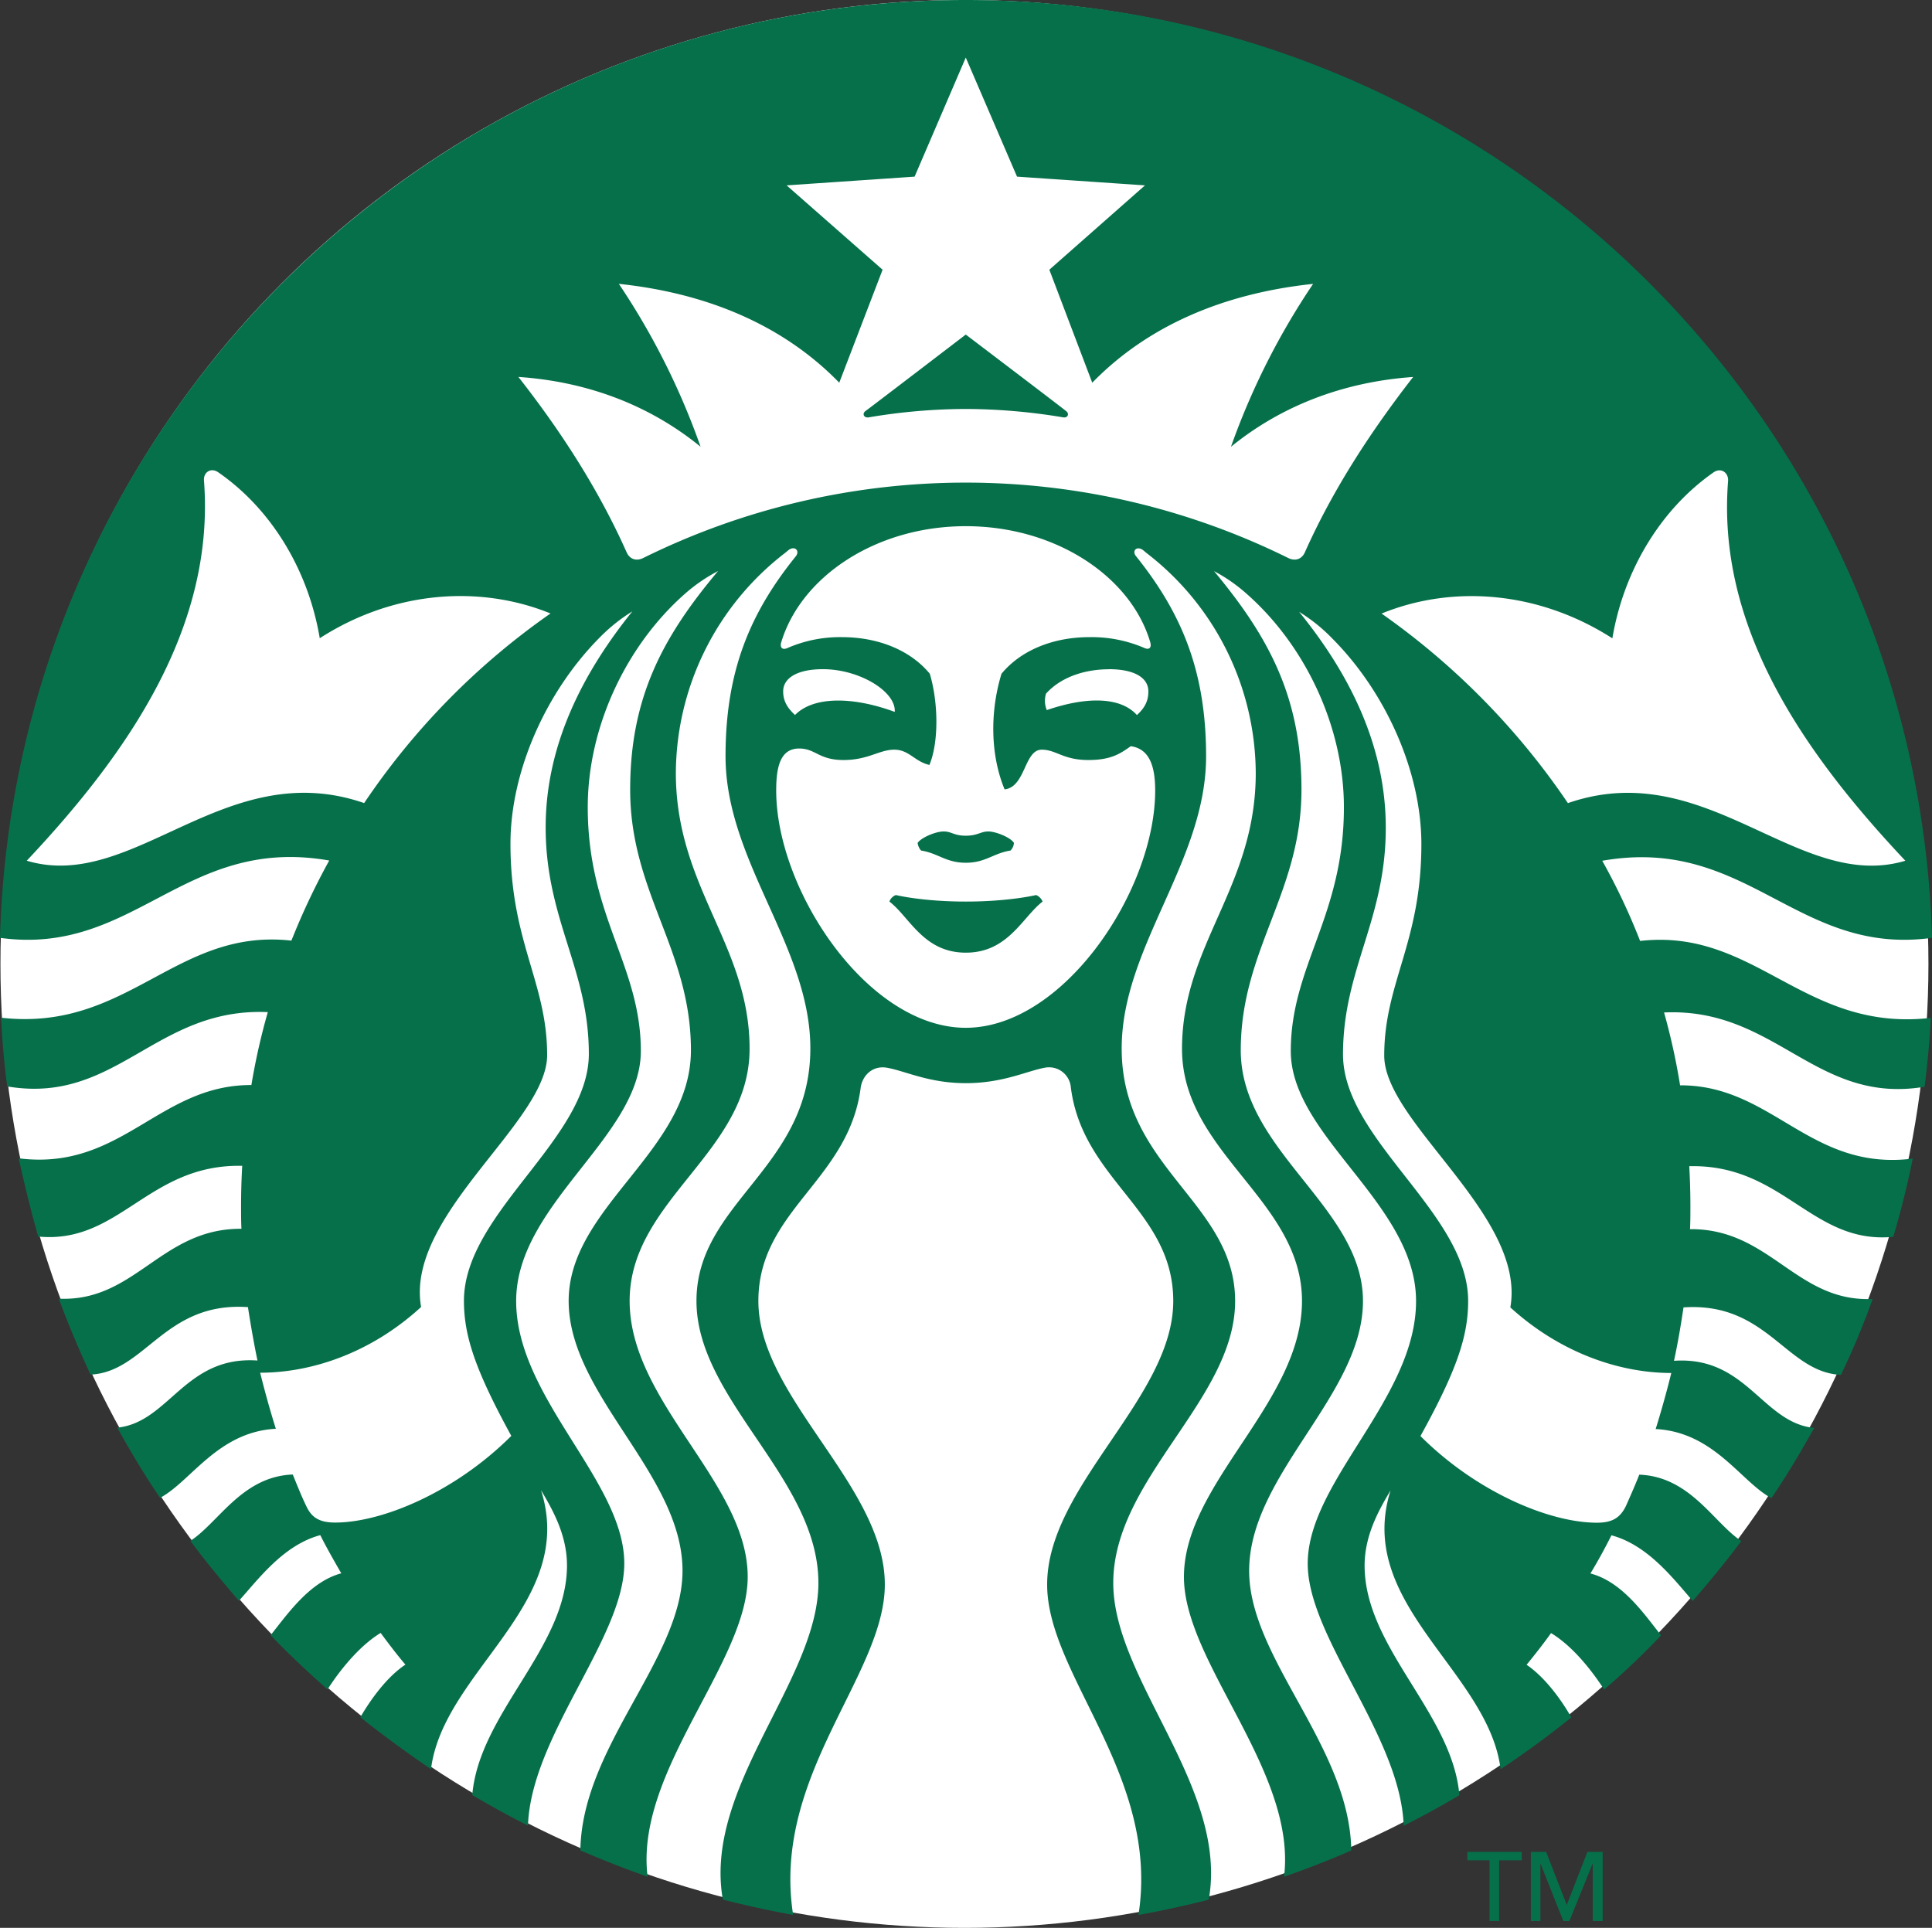
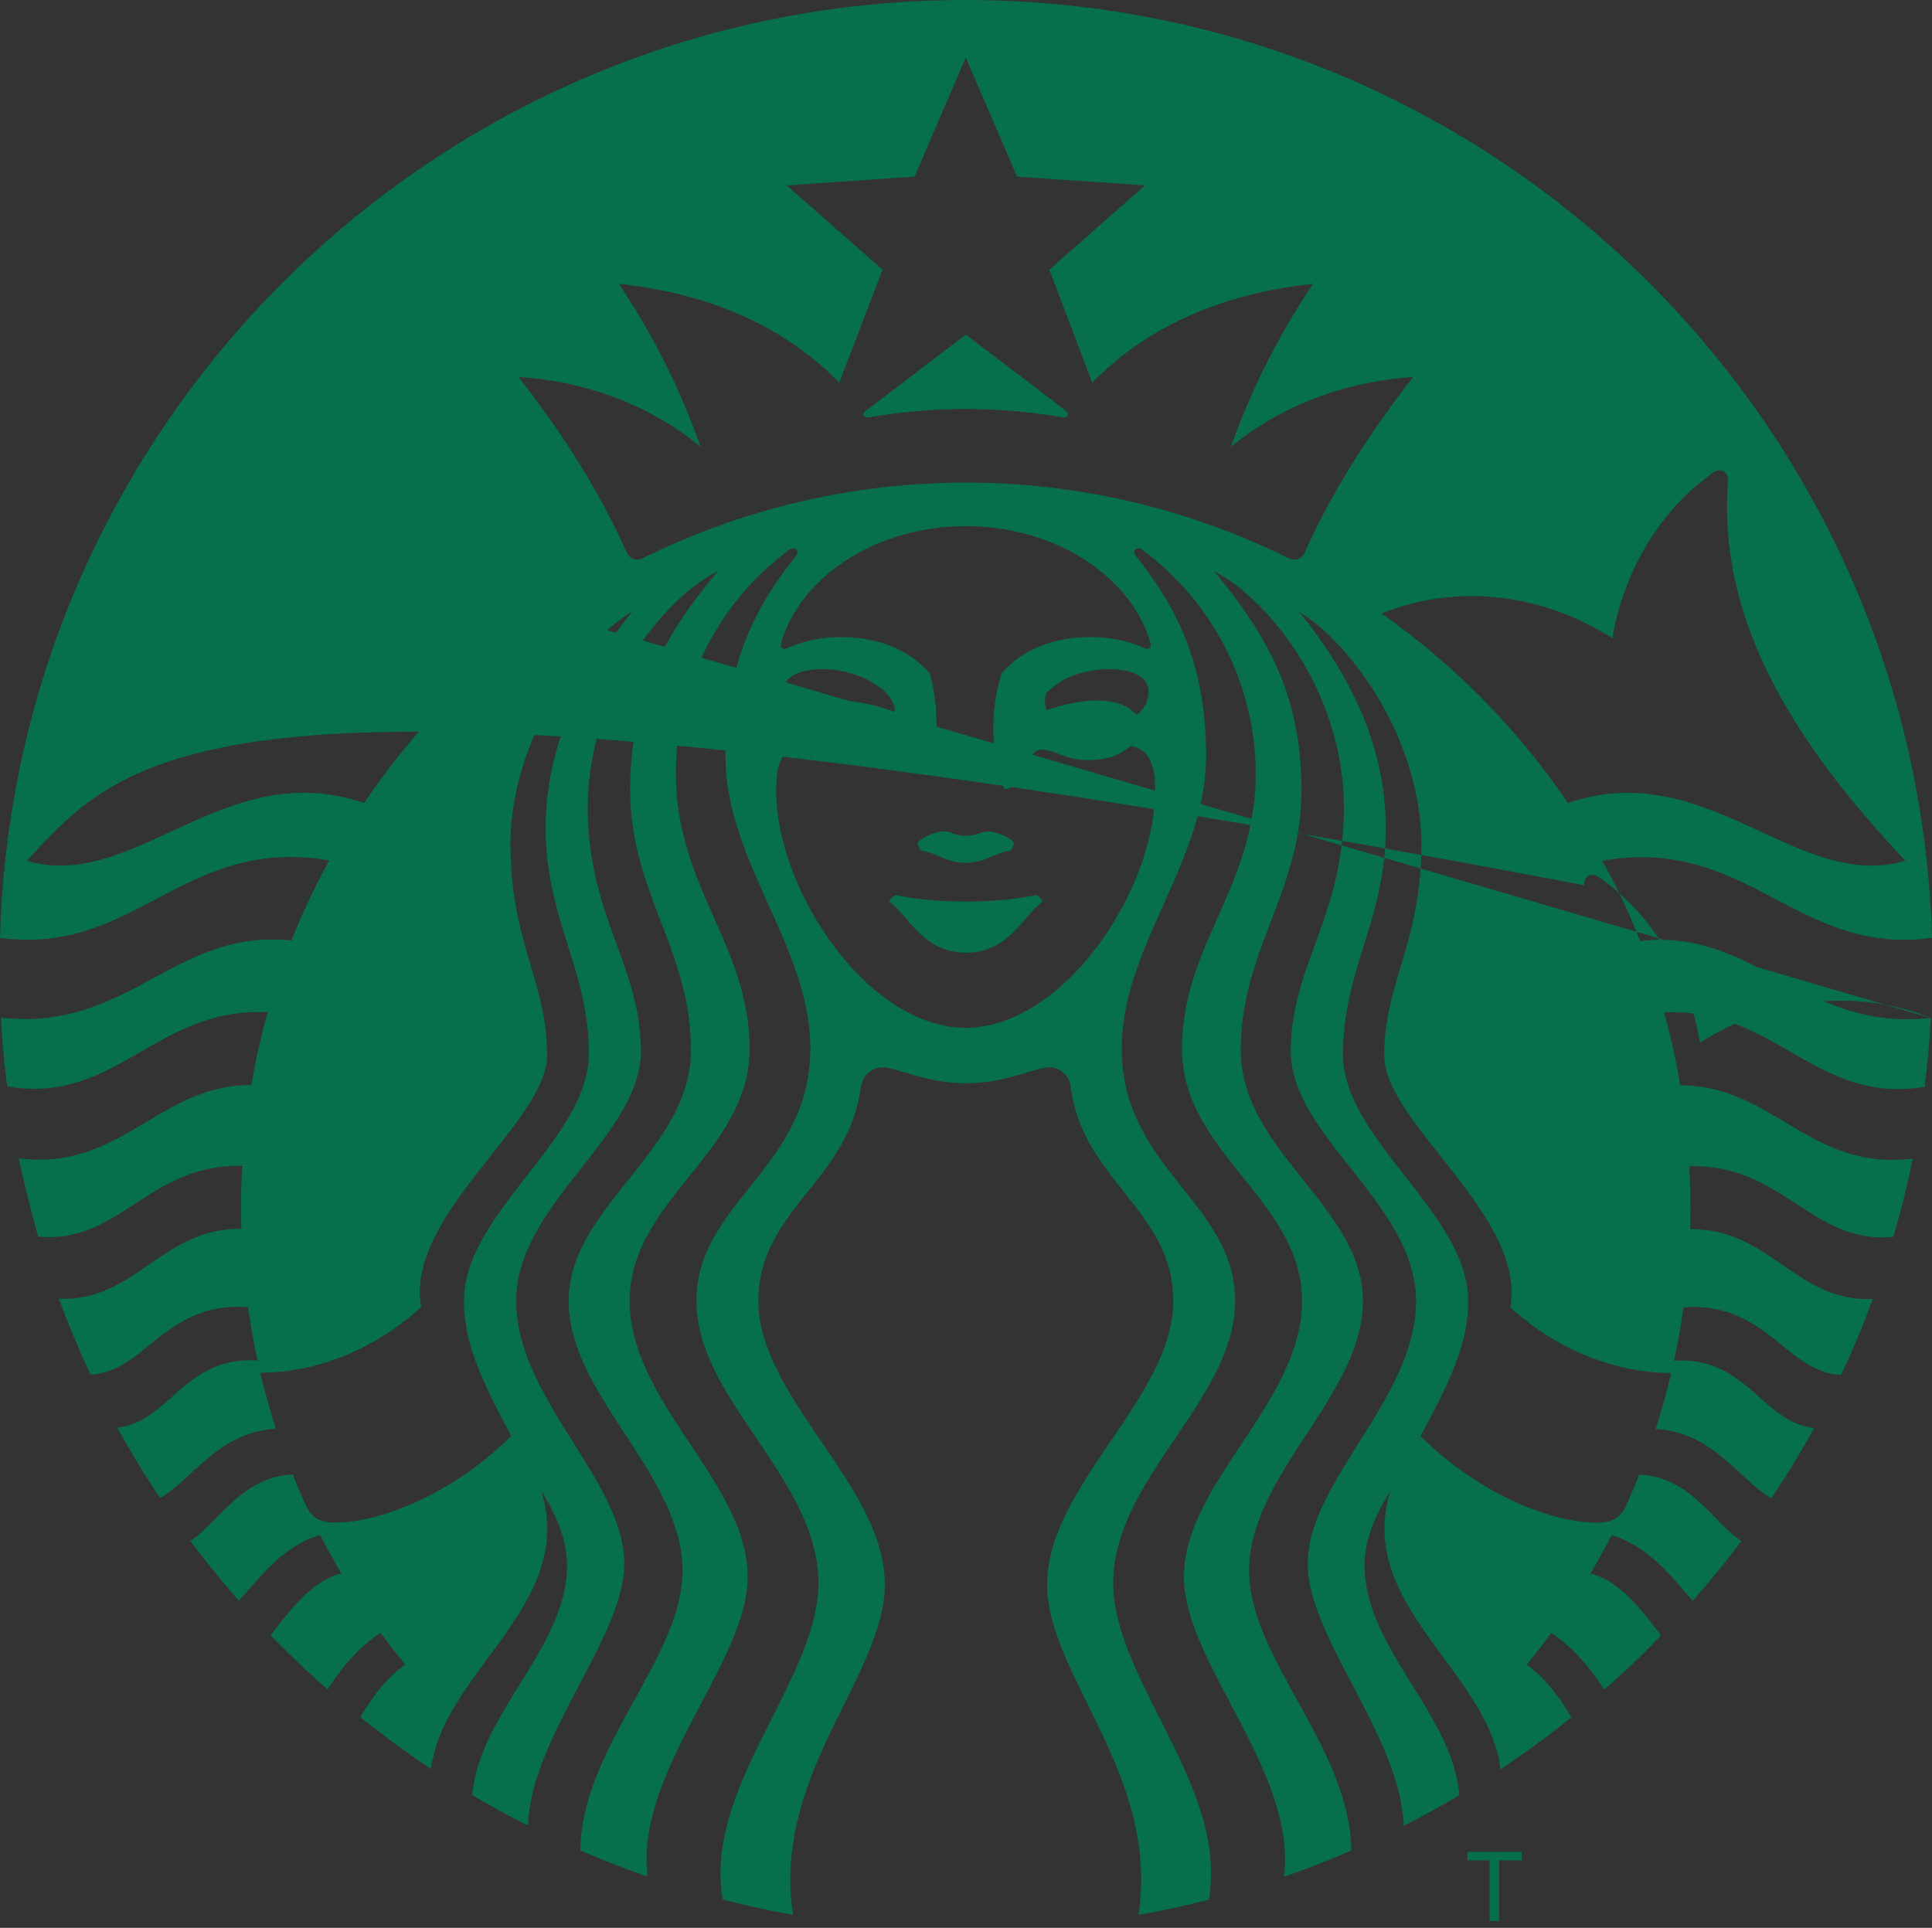
<svg xmlns="http://www.w3.org/2000/svg" viewBox="0 0 624.15 622.86">
  <rect x="0" y="0" width="624.15" height="622.86" fill="#333333" stroke="none" />
  <defs>
    <style>.cls-1{fill:#fff;}.cls-2{fill:#06704b;}</style>
  </defs>
  <g id="Layer_2" data-name="Layer 2">
    <g id="Layer_1-2" data-name="Layer 1">
-       <circle class="cls-1" cx="311.57" cy="311.43" r="311.43" />
-       <line class="cls-2" x1="484.31" y1="601.03" x2="484.31" y2="620.63" />
      <polyline class="cls-2" points="499.49 598.32 506.16 615.45 506.16 615.45" />
-       <path class="cls-2" d="M343.48,134.84h0A193.58,193.58,0,0,0,312,132.13a190.15,190.15,0,0,0-31.35,2.71c-1.61.25-2.22-1.23-1-2.08S312,108.09,312,108.09s31.35,23.79,32.34,24.67C345.58,133.61,345,135.09,343.48,134.84ZM289.42,289.17h0a3.52,3.52,0,0,0-2.09,2.11c6.54,5,11,16.51,24.68,16.51s18.27-11.47,24.81-16.51a3.91,3.91,0,0,0-2.09-2.11s-8.64,2.11-22.72,2.11S289.42,289.17,289.42,289.17ZM312,270h0c-3.82,0-4.56-1.37-7.16-1.37s-7.27,2-8.39,3.7a4.49,4.49,0,0,0,1.12,2.47c5.54.87,8,3.94,14.43,3.94s8.88-3.07,14.44-3.94a3.84,3.84,0,0,0,1.12-2.47c-1-1.72-5.81-3.7-8.28-3.7S315.84,270,312,270Zm311.76,58.91h0c-.36,7.52-1.1,14.92-2,22.2-35.29,5.91-48-25.65-84.17-24a210.3,210.3,0,0,1,5.18,23.54c29.86-.13,42,27.86,75.17,23.67-1.74,8.51-3.83,17-6.3,25.27-26.29,2.58-35.55-23.55-65.91-22.81.25,4.32.37,8.63.37,13.06,0,2.47,0,4.93-.12,7.28,25.91-.24,34.3,23.67,59,22.55a247.37,247.37,0,0,1-10.25,24.53c-17.77-.85-23.83-23.66-50.86-21.8-.85,5.78-1.84,11.58-3.07,17.25,23.44-1.61,28.51,20,45.29,21.69-4.33,7.77-8.88,15.42-13.82,22.68-9.87-5.29-18.51-21.33-37.39-22.32,1.84-5.91,3.56-12.07,5.05-18.11-16.78,0-35.92-6.54-52-21.19,5.18-29.6-40.74-59.67-40.74-81.36,0-23.55,12-36.49,12-68.29,0-23.42-11.48-49.07-28.76-66.44a55,55,0,0,0-10.74-8.64c15.93,19.6,28,42.9,28,69.77,0,29.84-13.82,45.62-13.82,73.22S474.3,392,474.3,420.32c0,11.22-3.56,22.2-15.41,43.64,18.13,18.13,41.71,28,57,28,5,0,7.53-1.6,9.39-5.42,1.48-3.33,3-6.78,4.31-10.1,16.42.61,24,15.52,32.95,21.44-4.93,6.65-10.25,13.06-15.67,19.35-6-6.78-14.32-18-26.28-21.2-2.1,4.19-4.32,8.26-6.79,12.33,10.36,2.71,17.4,13.18,22.83,20a249.28,249.28,0,0,1-18.39,17.51c-4-6.16-10.12-14-17.16-18.25-2.47,3.46-5.18,6.91-7.9,10.24,5.81,3.94,11.11,11.09,14.45,17-7.29,5.91-14.94,11.46-22.84,16.76-3.95-31.68-47.15-53.37-35.55-90.11-3.82,6.41-8.39,14.55-8.39,24.29,0,26.62,28.39,47.7,30.62,74.2-5.81,3.45-11.85,6.78-18,9.86-1-29-31-60.77-31-84.68,0-26.62,35-53.38,35-84.81S417,367.19,417,339.59s17.16-43.52,17.16-78.76c0-25.9-12.35-52.14-31.35-68.92a53.05,53.05,0,0,0-10.61-7.39c17.88,21.46,28.25,41,28.25,70.64,0,33.27-19.61,51.64-19.61,84.18s39.48,50.66,39.48,81-36.77,56-36.77,87.16c0,28.34,32.46,56.7,33,90.35-7,3.08-14.33,5.91-21.73,8.5,4.19-34-32.34-69.15-32.34-96.88,0-30.32,38.14-56.33,38.14-89.13,0-32.65-38.76-47.82-38.76-81.47s23.82-52.14,23.82-89.11a90.19,90.19,0,0,0-35.17-71c-.5-.38-.86-.74-1.35-1.11-2-1.35-3.59.37-2.11,2.1,14.69,18.35,22.59,37.1,22.59,64.59,0,34-27.27,61.51-27.27,94.42,0,38.7,36.65,49.79,36.65,81.59s-39.37,57.33-39.37,91.1c0,31.31,37.28,66.07,30.85,102.31-7.41,1.85-15.06,3.57-22.71,4.93,7-45-29.5-77.41-29.5-106.75,0-31.93,40.74-60.4,40.74-91.59,0-29.33-29.25-38.95-33.08-69a7.08,7.08,0,0,0-8.39-6.4c-5.93,1.1-13.58,5-25.55,5s-19.5-3.94-25.55-5c-4.45-.74-7.77,2.33-8.4,6.4C274.25,381.37,245,391,245,420.32c0,31.19,40.85,59.66,40.85,91.59,0,29.34-36.65,61.76-29.62,106.75-7.65-1.36-15.3-3.08-22.71-4.93-6.41-36.24,30.87-71,30.87-102.31,0-33.77-39.39-59.18-39.39-91.1s36.79-42.89,36.79-81.59c0-32.91-27.4-60.4-27.4-94.42,0-27.49,7.9-46.24,22.71-64.59,1.35-1.73-.25-3.45-2.22-2.1-.5.37-.87.73-1.37,1.11a90.25,90.25,0,0,0-35.17,71c0,37,23.82,55.59,23.82,89.11s-38.75,48.82-38.75,81.47c0,32.8,38.14,58.81,38.14,89.13,0,27.73-36.54,62.86-32.34,96.88-7.41-2.59-14.56-5.42-21.72-8.5.49-33.65,33-62,33-90.35,0-31.19-36.78-56.71-36.78-87.16s39.5-48.44,39.5-81-19.63-50.91-19.63-84.18c0-29.6,10.36-49.18,28.4-70.64a53.72,53.72,0,0,0-10.75,7.39c-19,16.78-31.35,43-31.35,68.92,0,35.24,17.15,51.15,17.15,78.76S166.75,389,166.75,420.32s34.93,58.19,34.93,84.81c0,23.91-30.13,55.72-31.11,84.68-6.17-3.08-12.1-6.41-18-9.86,2.22-26.5,30.6-47.58,30.6-74.2,0-9.74-4.55-17.88-8.39-24.29,11.73,36.74-31.59,58.43-35.54,90.11-7.78-5.3-15.43-10.85-22.83-16.76,3.45-5.92,8.64-13.07,14.56-17-2.84-3.33-5.43-6.78-8-10.24-6.91,4.2-13.21,12.09-17.16,18.25-6.29-5.55-12.46-11.34-18.39-17.51,5.43-6.78,12.59-17.25,22.83-20-2.34-4.07-4.68-8.14-6.78-12.33-12,3.21-20.12,14.42-26.29,21.2-5.43-6.29-10.74-12.7-15.68-19.35,9.14-5.92,16.67-20.83,33.08-21.44,1.36,3.32,2.71,6.77,4.32,10.1,1.73,3.82,4.32,5.42,9.38,5.42,15.18,0,38.75-9.85,56.9-28-11.73-21.44-15.3-32.42-15.3-43.64,0-28.35,40.35-52.26,40.35-79.75s-13.95-43.38-13.95-73.22c0-26.87,12.23-50.17,28-69.77a55.86,55.86,0,0,0-10.74,8.64c-17.15,17.37-28.63,43-28.63,66.44,0,31.8,11.85,44.74,11.85,68.29,0,21.69-45.91,51.76-40.72,81.36C120,437,100.83,443.5,84.05,443.5c1.48,6,3.21,12.2,5.06,18.11-18.76,1-27.4,17-37.4,22.32-4.93-7.26-9.5-14.91-13.82-22.68,16.78-1.72,21.84-23.3,45.29-21.69C82,433.89,81,428.09,80.1,422.31c-26.91-1.86-33.08,20.95-50.85,21.8-3.7-8-7.16-16.14-10.25-24.53C43.69,420.7,52.08,396.79,78,397c-.12-2.35-.12-4.81-.12-7.28,0-4.43.12-8.74.37-13.06C47.89,376,38.63,402.08,12.34,399.5,10,391.23,7.9,382.74,6.05,374.23c33.2,4.19,45.29-23.8,75.16-23.67A210.57,210.57,0,0,1,86.52,327c-36.29-1.61-48.88,30-84.18,24-1-7.28-1.6-14.68-2-22.2,41,4.7,56.4-29.09,93.8-24.9a225.65,225.65,0,0,1,12.22-25.88C59.49,269.82,43.57,309,0,303,4.69,134.84,142.55,0,312,0S619.33,134.84,624.15,303c-43.7,6-59.62-33.16-106.53-24.9A205.78,205.78,0,0,1,529.85,304C567.24,299.77,582.67,333.56,623.77,328.86ZM177.85,198.2h0c-23-9.36-50.85-7.27-74.55,8-3.7-22.06-15.67-41.78-32.83-53.63-2.34-1.6-4.81,0-4.57,2.73C69.48,202,42.21,242.46,8.64,278.08c34.55,10.35,64.05-34.14,109-18.62A233.29,233.29,0,0,1,177.85,198.2ZM312,170h0c-29,0-53.2,16.27-59.61,37.49-.5,1.59.25,2.71,2.09,1.84A42.45,42.45,0,0,1,272,205.85c11.84,0,22.21,4.32,28.38,11.83,2.71,9,3,21.93-.12,29.46-4.82-1.1-6.55-4.93-11.37-4.93s-8.39,3.34-16.4,3.34-9-3.72-14.33-3.72c-6.29,0-7.4,6.43-7.4,13.58,0,32.28,29.63,76.65,61.22,76.65s61.21-44.37,61.21-76.65c0-7.15-1.48-13.45-7.89-14.32-3.33,2.35-6.29,4.46-13.71,4.46-8.14,0-10.36-3.34-15.05-3.34-5.68,0-5.19,12.08-12,12.82-4.56-11-4.8-24.9-1-37.35,6.19-7.51,16.55-11.83,28.4-11.83a43,43,0,0,1,17.65,3.45c1.85.87,2.47-.25,2-1.84C365.33,186.24,341,170,312,170Zm46.16,46.23h0c-6.91,0-15.05,2.1-20.24,7.88a7.9,7.9,0,0,0,.25,5.31c12.58-4.32,23.69-4.43,29.12,1.6,2.85-2.58,3.7-4.93,3.7-7.64C371,219.16,366.81,216.2,358.17,216.2ZM256.84,231h0c6.06-6.17,18.89-5.92,32.21-1,.5-6.52-11.35-13.8-23.19-13.8-8.52,0-12.85,3-12.85,7.15C253,226.06,254,228.41,256.84,231Zm199.7-109.21h0c-22.84,1.61-42.83,9.5-58.87,22.56a233.23,233.23,0,0,1,26.54-52.63c-29.14,3.07-53.57,13.67-71.35,31.93L339,87.14,369.9,59.89l-41.34-2.82L312,18.6,295.47,57.07l-41.34,2.82,31,27.25-14,36.5c-17.76-18.26-42.08-28.86-71.2-31.93a233.23,233.23,0,0,1,26.4,52.63c-16-13.06-35.91-21-58.86-22.56,13.82,17.63,25.91,36.36,34.93,56.57,1,2.35,3.2,3.09,5.54,1.86a235,235,0,0,1,208.09,0c2.35,1.23,4.57.49,5.56-1.86C430.62,158.14,442.83,139.41,456.54,121.78Zm50,137.68h0c44.8-15.52,74.3,29,109,18.62-33.57-35.62-61-76-57.26-122.76.12-2.73-2.35-4.33-4.68-2.73-17,11.85-29,31.57-32.71,53.63-23.83-15.29-51.6-17.38-74.56-8A237.2,237.2,0,0,1,506.52,259.46Z" />
+       <path class="cls-2" d="M343.48,134.84h0A193.58,193.58,0,0,0,312,132.13a190.15,190.15,0,0,0-31.35,2.71c-1.61.25-2.22-1.23-1-2.08S312,108.09,312,108.09s31.35,23.79,32.34,24.67C345.58,133.61,345,135.09,343.48,134.84ZM289.42,289.17h0a3.52,3.52,0,0,0-2.09,2.11c6.54,5,11,16.51,24.68,16.51s18.27-11.47,24.81-16.51a3.91,3.91,0,0,0-2.09-2.11s-8.64,2.11-22.72,2.11S289.42,289.17,289.42,289.17ZM312,270h0c-3.82,0-4.56-1.37-7.16-1.37s-7.27,2-8.39,3.7a4.49,4.49,0,0,0,1.12,2.47c5.54.87,8,3.94,14.43,3.94s8.88-3.07,14.44-3.94a3.84,3.84,0,0,0,1.12-2.47c-1-1.72-5.81-3.7-8.28-3.7S315.84,270,312,270Zm311.76,58.91h0c-.36,7.52-1.1,14.92-2,22.2-35.29,5.91-48-25.65-84.17-24a210.3,210.3,0,0,1,5.18,23.54c29.86-.13,42,27.86,75.17,23.67-1.74,8.51-3.83,17-6.3,25.27-26.29,2.58-35.55-23.55-65.91-22.81.25,4.32.37,8.63.37,13.06,0,2.47,0,4.93-.12,7.28,25.91-.24,34.3,23.67,59,22.55a247.37,247.37,0,0,1-10.25,24.53c-17.77-.85-23.83-23.66-50.86-21.8-.85,5.78-1.84,11.58-3.07,17.25,23.44-1.61,28.51,20,45.29,21.69-4.33,7.77-8.88,15.42-13.82,22.68-9.87-5.29-18.51-21.33-37.39-22.32,1.84-5.91,3.56-12.07,5.05-18.11-16.78,0-35.92-6.54-52-21.19,5.18-29.6-40.74-59.67-40.74-81.36,0-23.55,12-36.49,12-68.29,0-23.42-11.48-49.07-28.76-66.44a55,55,0,0,0-10.74-8.64c15.93,19.6,28,42.9,28,69.77,0,29.84-13.82,45.62-13.82,73.22S474.3,392,474.3,420.32c0,11.22-3.56,22.2-15.41,43.64,18.13,18.13,41.71,28,57,28,5,0,7.53-1.6,9.39-5.42,1.48-3.33,3-6.78,4.31-10.1,16.42.61,24,15.52,32.95,21.44-4.93,6.65-10.25,13.06-15.67,19.35-6-6.78-14.32-18-26.28-21.2-2.1,4.19-4.32,8.26-6.79,12.33,10.36,2.71,17.4,13.18,22.83,20a249.28,249.28,0,0,1-18.39,17.51c-4-6.16-10.12-14-17.16-18.25-2.47,3.46-5.18,6.91-7.9,10.24,5.81,3.94,11.11,11.09,14.45,17-7.29,5.91-14.94,11.46-22.84,16.76-3.95-31.68-47.15-53.37-35.55-90.11-3.82,6.41-8.39,14.55-8.39,24.29,0,26.62,28.39,47.7,30.62,74.2-5.81,3.45-11.85,6.78-18,9.86-1-29-31-60.77-31-84.68,0-26.62,35-53.38,35-84.81S417,367.19,417,339.59s17.16-43.52,17.16-78.76c0-25.9-12.35-52.14-31.35-68.92a53.05,53.05,0,0,0-10.61-7.39c17.88,21.46,28.25,41,28.25,70.64,0,33.27-19.61,51.64-19.61,84.18s39.48,50.66,39.48,81-36.77,56-36.77,87.16c0,28.34,32.46,56.7,33,90.35-7,3.08-14.33,5.91-21.73,8.5,4.19-34-32.34-69.15-32.34-96.88,0-30.32,38.14-56.33,38.14-89.13,0-32.65-38.76-47.82-38.76-81.47s23.82-52.14,23.82-89.11a90.19,90.19,0,0,0-35.17-71c-.5-.38-.86-.74-1.35-1.11-2-1.35-3.59.37-2.11,2.1,14.69,18.35,22.59,37.1,22.59,64.59,0,34-27.27,61.51-27.27,94.42,0,38.7,36.65,49.79,36.65,81.59s-39.37,57.33-39.37,91.1c0,31.31,37.28,66.07,30.85,102.31-7.41,1.85-15.06,3.57-22.71,4.93,7-45-29.5-77.41-29.5-106.75,0-31.93,40.74-60.4,40.74-91.59,0-29.33-29.25-38.95-33.08-69a7.08,7.08,0,0,0-8.39-6.4c-5.93,1.1-13.58,5-25.55,5s-19.5-3.94-25.55-5c-4.45-.74-7.77,2.33-8.4,6.4C274.25,381.37,245,391,245,420.32c0,31.19,40.85,59.66,40.85,91.59,0,29.34-36.65,61.76-29.62,106.75-7.65-1.36-15.3-3.08-22.71-4.93-6.41-36.24,30.87-71,30.87-102.31,0-33.77-39.39-59.18-39.39-91.1s36.79-42.89,36.79-81.59c0-32.91-27.4-60.4-27.4-94.42,0-27.49,7.9-46.24,22.71-64.59,1.35-1.73-.25-3.45-2.22-2.1-.5.37-.87.73-1.37,1.11a90.25,90.25,0,0,0-35.17,71c0,37,23.82,55.59,23.82,89.11s-38.75,48.82-38.75,81.47c0,32.8,38.14,58.81,38.14,89.13,0,27.73-36.54,62.86-32.34,96.88-7.41-2.59-14.56-5.42-21.72-8.5.49-33.65,33-62,33-90.35,0-31.19-36.78-56.71-36.78-87.16s39.5-48.44,39.5-81-19.63-50.91-19.63-84.18c0-29.6,10.36-49.18,28.4-70.64a53.72,53.72,0,0,0-10.75,7.39c-19,16.78-31.35,43-31.35,68.92,0,35.24,17.15,51.15,17.15,78.76S166.75,389,166.75,420.32s34.93,58.19,34.93,84.81c0,23.91-30.13,55.72-31.11,84.68-6.17-3.08-12.1-6.41-18-9.86,2.22-26.5,30.6-47.58,30.6-74.2,0-9.74-4.55-17.88-8.39-24.29,11.73,36.74-31.59,58.43-35.54,90.11-7.78-5.3-15.43-10.85-22.83-16.76,3.45-5.92,8.64-13.07,14.56-17-2.84-3.33-5.43-6.78-8-10.24-6.91,4.2-13.21,12.09-17.16,18.25-6.29-5.55-12.46-11.34-18.39-17.51,5.43-6.78,12.59-17.25,22.83-20-2.34-4.07-4.68-8.14-6.78-12.33-12,3.21-20.12,14.42-26.29,21.2-5.43-6.29-10.74-12.7-15.68-19.35,9.14-5.92,16.67-20.83,33.08-21.44,1.36,3.32,2.71,6.77,4.32,10.1,1.73,3.82,4.32,5.42,9.38,5.42,15.18,0,38.75-9.85,56.9-28-11.73-21.44-15.3-32.42-15.3-43.64,0-28.35,40.35-52.26,40.35-79.75s-13.95-43.38-13.95-73.22c0-26.87,12.23-50.17,28-69.77a55.86,55.86,0,0,0-10.74,8.64c-17.15,17.37-28.63,43-28.63,66.44,0,31.8,11.85,44.74,11.85,68.29,0,21.69-45.91,51.76-40.72,81.36C120,437,100.83,443.5,84.05,443.5c1.48,6,3.21,12.2,5.06,18.11-18.76,1-27.4,17-37.4,22.32-4.93-7.26-9.5-14.91-13.82-22.68,16.78-1.72,21.84-23.3,45.29-21.69C82,433.89,81,428.09,80.1,422.31c-26.91-1.86-33.08,20.95-50.85,21.8-3.7-8-7.16-16.14-10.25-24.53C43.69,420.7,52.08,396.79,78,397c-.12-2.35-.12-4.81-.12-7.28,0-4.43.12-8.74.37-13.06C47.89,376,38.63,402.08,12.34,399.5,10,391.23,7.9,382.74,6.05,374.23c33.2,4.19,45.29-23.8,75.16-23.67A210.57,210.57,0,0,1,86.52,327c-36.29-1.61-48.88,30-84.18,24-1-7.28-1.6-14.68-2-22.2,41,4.7,56.4-29.09,93.8-24.9a225.65,225.65,0,0,1,12.22-25.88C59.49,269.82,43.57,309,0,303,4.69,134.84,142.55,0,312,0S619.33,134.84,624.15,303c-43.7,6-59.62-33.16-106.53-24.9A205.78,205.78,0,0,1,529.85,304C567.24,299.77,582.67,333.56,623.77,328.86Zh0c-23-9.36-50.85-7.27-74.55,8-3.7-22.06-15.67-41.78-32.83-53.63-2.34-1.6-4.81,0-4.57,2.73C69.48,202,42.21,242.46,8.64,278.08c34.55,10.35,64.05-34.14,109-18.62A233.29,233.29,0,0,1,177.85,198.2ZM312,170h0c-29,0-53.2,16.27-59.61,37.49-.5,1.59.25,2.71,2.09,1.84A42.45,42.45,0,0,1,272,205.85c11.84,0,22.21,4.32,28.38,11.83,2.71,9,3,21.93-.12,29.46-4.82-1.1-6.55-4.93-11.37-4.93s-8.39,3.34-16.4,3.34-9-3.72-14.33-3.72c-6.29,0-7.4,6.43-7.4,13.58,0,32.28,29.63,76.65,61.22,76.65s61.21-44.37,61.21-76.65c0-7.15-1.48-13.45-7.89-14.32-3.33,2.35-6.29,4.46-13.71,4.46-8.14,0-10.36-3.34-15.05-3.34-5.68,0-5.19,12.08-12,12.82-4.56-11-4.8-24.9-1-37.35,6.19-7.51,16.55-11.83,28.4-11.83a43,43,0,0,1,17.65,3.45c1.85.87,2.47-.25,2-1.84C365.33,186.24,341,170,312,170Zm46.16,46.23h0c-6.91,0-15.05,2.1-20.24,7.88a7.9,7.9,0,0,0,.25,5.31c12.58-4.32,23.69-4.43,29.12,1.6,2.85-2.58,3.7-4.93,3.7-7.64C371,219.16,366.81,216.2,358.17,216.2ZM256.84,231h0c6.06-6.17,18.89-5.92,32.21-1,.5-6.52-11.35-13.8-23.19-13.8-8.52,0-12.85,3-12.85,7.15C253,226.06,254,228.41,256.84,231Zm199.7-109.21h0c-22.84,1.61-42.83,9.5-58.87,22.56a233.23,233.23,0,0,1,26.54-52.63c-29.14,3.07-53.57,13.67-71.35,31.93L339,87.14,369.9,59.89l-41.34-2.82L312,18.6,295.47,57.07l-41.34,2.82,31,27.25-14,36.5c-17.76-18.26-42.08-28.86-71.2-31.93a233.23,233.23,0,0,1,26.4,52.63c-16-13.06-35.91-21-58.86-22.56,13.82,17.63,25.91,36.36,34.93,56.57,1,2.35,3.2,3.09,5.54,1.86a235,235,0,0,1,208.09,0c2.35,1.23,4.57.49,5.56-1.86C430.62,158.14,442.83,139.41,456.54,121.78Zm50,137.68h0c44.8-15.52,74.3,29,109,18.62-33.57-35.62-61-76-57.26-122.76.12-2.73-2.35-4.33-4.68-2.73-17,11.85-29,31.57-32.71,53.63-23.83-15.29-51.6-17.38-74.56-8A237.2,237.2,0,0,1,506.52,259.46Z" />
      <polygon class="cls-2" points="484.31 620.63 484.31 620.63 481.21 620.63 481.21 601.03 474.06 601.03 474.06 598.32 491.6 598.32 491.6 601.03 484.31 601.03 484.31 620.63" />
-       <polygon class="cls-2" points="506.16 615.45 506.16 615.45 512.82 598.32 517.75 598.32 517.75 620.63 514.55 620.63 514.55 602.02 507.01 620.63 505.04 620.63 497.64 602.02 497.64 620.63 494.56 620.63 494.56 598.32 499.49 598.32 506.16 615.45" />
    </g>
  </g>
</svg>